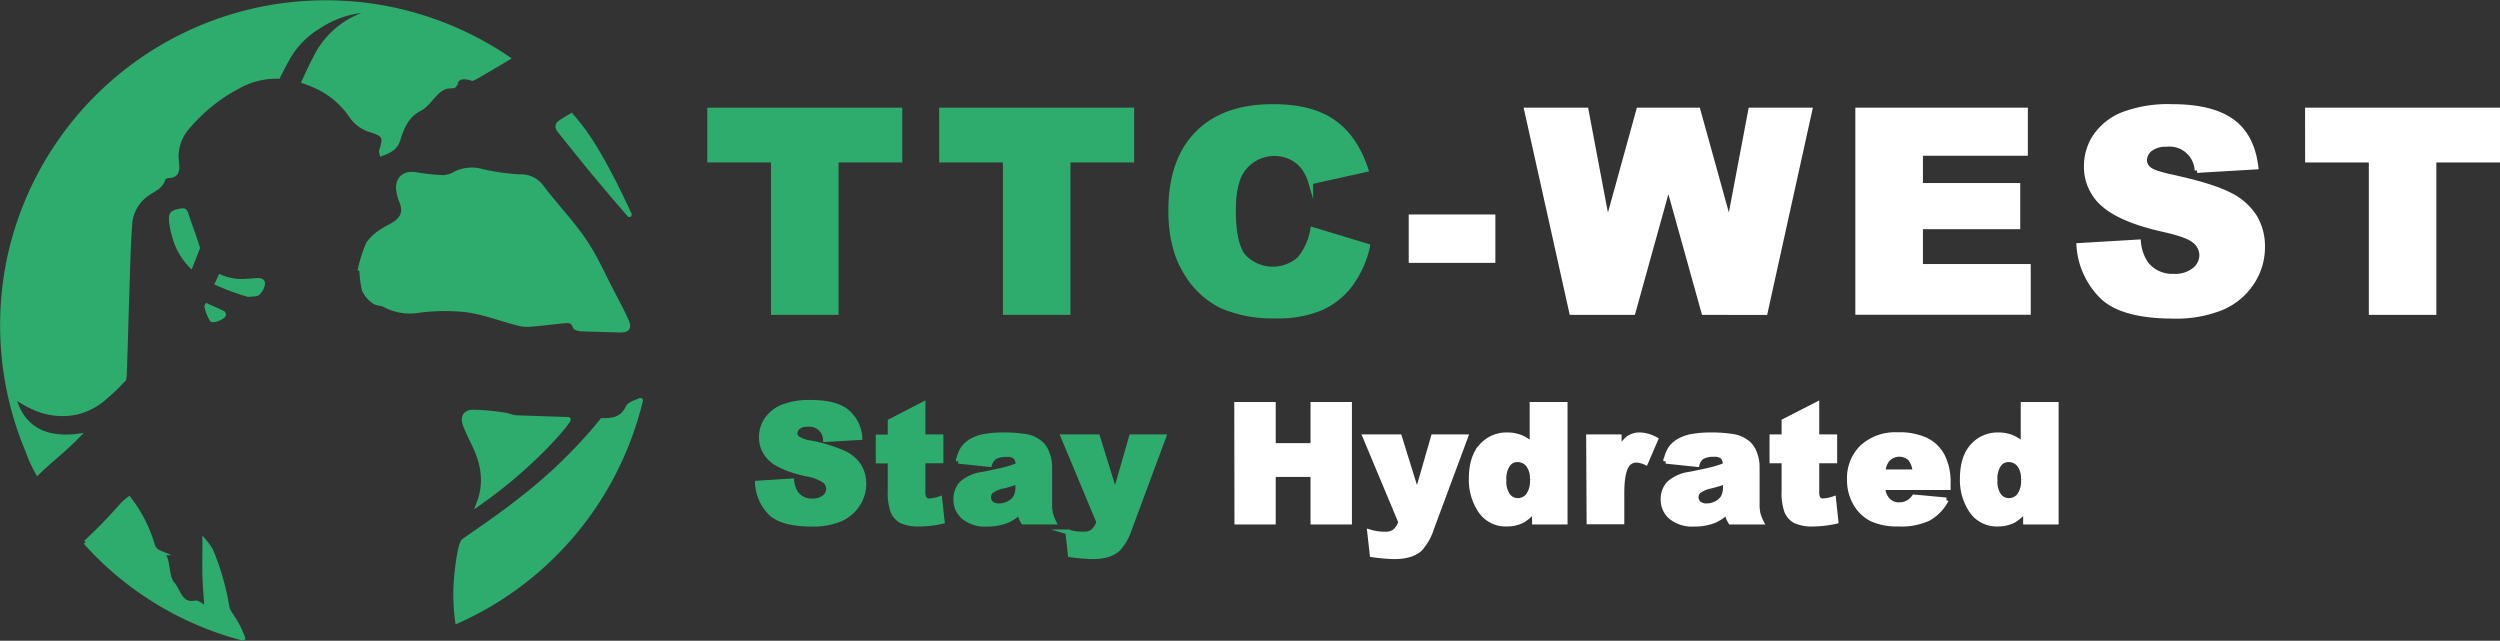
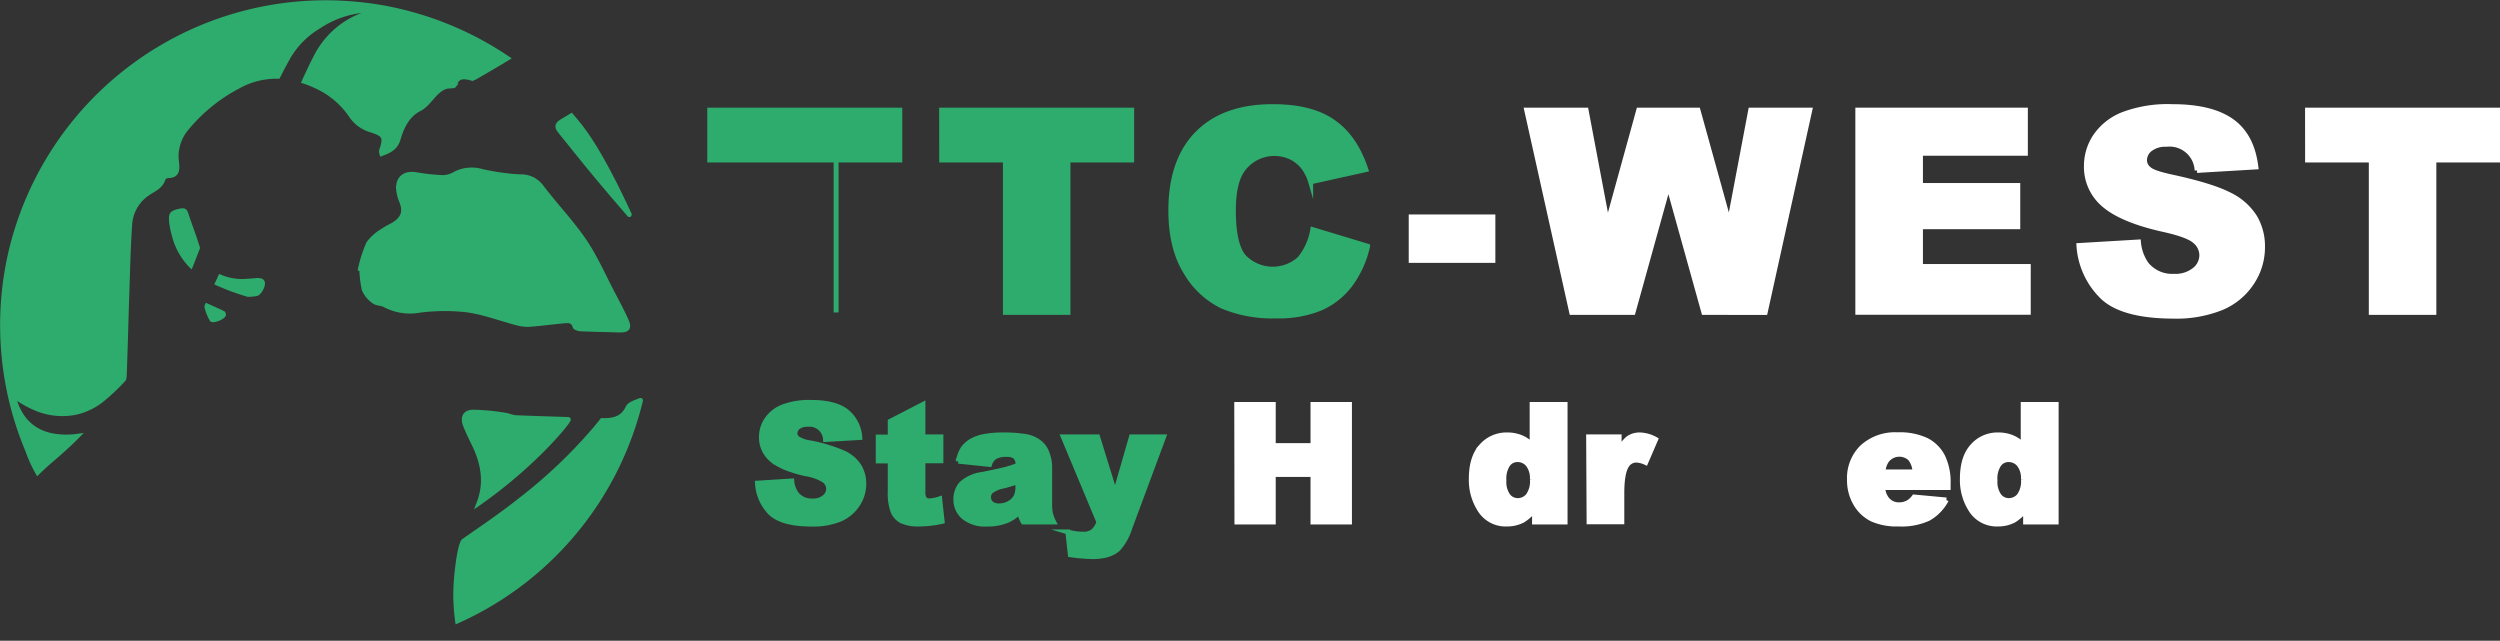
<svg xmlns="http://www.w3.org/2000/svg" id="Layer_1" data-name="Layer 1" viewBox="0 0 510.16 130.75">
  <rect x="0" y="0" width="510.16" height="130.75" fill="#333333" stroke="none" />
  <defs>
    <style>.cls-1,.cls-2{fill:#2eac6d;}.cls-2{stroke:#2eac6d;}.cls-2,.cls-3{stroke-miterlimit:10;}.cls-3{fill:#fff;stroke:#fff;}</style>
  </defs>
  <path class="cls-1" d="M119.67,86.18a5.45,5.45,0,0,0,.69,0c.46-.1,1.32,0,1.75-.43a3.57,3.57,0,0,0,1.13-2.14c.08-1.08-.83-1.32-1.79-1.24-.63.06-1.26.11-1.89.14a10.91,10.91,0,0,1-5.67-1c-.33.72-.65,1.43-1,2.14A48.91,48.91,0,0,0,119.67,86.18Z" transform="translate(-69.17 -25.62)" />
  <path class="cls-2" d="M183.4,52.28c2.67,3.28,5.28,6.62,8,9.85,2,2.43,4.11,4.84,6.18,7.24.32.87-5.06-11.6-10-17.89-.6-.76-1.2-1.5-1.82-2.22-.59.37-1.18.72-1.78,1.07C183.08,50.86,182.63,51.32,183.4,52.28Z" transform="translate(-69.17 -25.62)" />
  <path class="cls-2" d="M174.58,110.86c-.82,0-1.63-.44-2.46-.54a44.66,44.66,0,0,0-6.4-.59c-1.67,0-2.17,1.11-1.55,2.69.52,1.33,1.15,2.61,1.78,3.9,1.91,3.93,2.54,7.89,1,11.9,11.54-8.08,18.59-17,18.17-17C181.58,111.11,178.08,111,174.58,110.86Z" transform="translate(-69.17 -25.62)" />
  <path class="cls-2" d="M79.7,119.41c1.77-1.53,3.54-3.08,5.18-4.75h0a16.79,16.79,0,0,1-4.36,0c-4.31-.59-7.08-3.13-8.39-7.26a2.43,2.43,0,0,1,0-.66,2.62,2.62,0,0,1,.64.17,21.82,21.82,0,0,0,3.55,1.94,13.77,13.77,0,0,0,8.33.9,13.21,13.21,0,0,0,5.66-2.85,43.64,43.64,0,0,0,4.11-3.93,3.9,3.9,0,0,0,.11-.74c.22-5.77.35-11.54.55-17.32.15-4.54.25-9.1.57-13.64a8.2,8.2,0,0,1,3.56-6.14c1.2-.88,2.77-1.36,3.24-3.07a1.32,1.32,0,0,1,1-.6c1.87,0,1.92-1.18,1.76-2.6A8.91,8.91,0,0,1,107,52.06a34.38,34.38,0,0,1,10.83-8.87,15.87,15.87,0,0,1,8.06-2h0l.82-1.61c.38-.73.79-1.44,1.18-2.17a17.55,17.55,0,0,1,6.2-6.35,20.1,20.1,0,0,1,11.42-3.44c.36,0,.71.05,1.07.08v.1l-.32.07a17.5,17.5,0,0,0-12.67,9.51c-.83,1.58-1.58,3.2-2.32,4.82a26.2,26.2,0,0,1,3,1.25A17.36,17.36,0,0,1,140.72,49a7.31,7.31,0,0,0,4.18,3.14c2.81.9,3.07,1.47,2.12,4.26,0,.12,0,.29.07.54,1.52-.57,2.79-1.16,3.3-2.89.74-2.54,1.91-5,4.35-6.22s3.4-4.93,6.89-4.71a.32.32,0,0,0,.26-.17c.54-1.88,1.87-1.82,3.38-1.42a1.37,1.37,0,0,0,.91-.2c2.17-1.26,4.34-2.51,6.49-3.82a66.45,66.45,0,0,0-20.76-9.3,63.74,63.74,0,0,0-10.64-1.79A66,66,0,0,0,71.22,77.83a66.25,66.25,0,0,0-1.36,9.41,67.31,67.31,0,0,0,0,9.42,65.66,65.66,0,0,0,5,20.93,26.78,26.78,0,0,0,2,4.41C77.76,121.12,78.72,120.25,79.7,119.41Z" transform="translate(-69.17 -25.62)" />
-   <path class="cls-2" d="M118.14,154.54s0-.12,0-.16c-.33-.63-.65-1.26-1-1.88-.57-1-1.48-2-1.67-3.06A51.37,51.37,0,0,0,112.18,138a11.8,11.8,0,0,0-1.2-1.72c0,2.61-.06,4.75,0,6.89s.27,4.29.43,6.81c-1.14-.65-1.83-1.4-2.37-1.3-3.14.58-3.4-2.4-4.69-3.88-.89-1-.94-2.83-1.25-4.31-.19-.93-.4-1.66-1.43-2.07a2.41,2.41,0,0,1-1.35-1.4,28.65,28.65,0,0,0-4.82-9.54,13.44,13.44,0,0,0-1.26,1.08,104.18,104.18,0,0,1-7.52,7.77l-.08-.08a65.25,65.25,0,0,0,31.48,19.42c.54.15.53.19.57.16A4.93,4.93,0,0,0,118.14,154.54Z" transform="translate(-69.17 -25.62)" />
  <path class="cls-2" d="M199,107.67c-.61.24-1.42.58-1.66,1.1-1.1,2.36-3.06,2.73-5.29,2.67-.4.51-.81,1-1.23,1.52a101.6,101.6,0,0,1-15.34,14.63c-3.76,3-7.72,5.68-11.65,8.42-.77.54-1.56,6.61-1.65,10.06a40.31,40.31,0,0,0,.36,6.24,66.25,66.25,0,0,0,36.28-41.14c.5-1.61,1.08-3.85,1.05-3.84Z" transform="translate(-69.17 -25.62)" />
  <path class="cls-1" d="M109.78,75.54c-.67-2.17-1.51-4.29-2.21-6.45-.29-.93-.83-1.07-1.68-.9-2,.42-2.4.81-2.19,2.88a17.6,17.6,0,0,0,.58,2.78,14,14,0,0,0,4,6.75s.1-.23.37-.91L110,76.24h0C109.93,76,109.86,75.78,109.78,75.54Z" transform="translate(-69.17 -25.62)" />
  <path class="cls-2" d="M143.51,84.73a5.67,5.67,0,0,0,2,2.38c.57.45,1.53.34,2.19.72a10.89,10.89,0,0,0,7,1.11,40.28,40.28,0,0,1,9.75-.09c3.48.48,6.83,1.78,10.26,2.67a7.79,7.79,0,0,0,2.49.29c2.3-.17,4.59-.48,6.89-.7,1-.09,2-.24,2.43,1.14.07.26.77.46,1.19.48,2.64.11,5.27.15,7.9.24,1.59,0,2-.4,1.37-1.86-.74-1.69-1.62-3.33-2.49-5-2-3.74-3.67-7.67-6-11.16-2.65-3.93-6-7.39-8.86-11.18a5.15,5.15,0,0,0-4.46-2.07,46.92,46.92,0,0,1-7.62-1.08,7.47,7.47,0,0,0-5.38.44,5.41,5.41,0,0,1-2.53.8,40.59,40.59,0,0,1-5.61-.6c-2.18-.36-3.61.68-3.53,2.85a8.15,8.15,0,0,0,.64,2.58c.69,1.79.53,3.06-.93,4.28-.83.7-1.94,1.06-2.83,1.71a9.62,9.62,0,0,0-3,2.66,27.42,27.42,0,0,0-1.66,5.15l.29.14A20.15,20.15,0,0,0,143.51,84.73Z" transform="translate(-69.17 -25.62)" />
  <path class="cls-1" d="M115,89.17c-1.07-.56-2.18-1-3.81-1.77-.08.24-.37.62-.29.9a9.53,9.53,0,0,0,1.15,2.85c.47.66,3-.32,3.21-1.17A.89.89,0,0,0,115,89.17Z" transform="translate(-69.17 -25.62)" />
-   <path class="cls-2" d="M214,48.09h38.79V58.28h-13v31.1H227V58.28H214Z" transform="translate(-69.17 -25.62)" />
+   <path class="cls-2" d="M214,48.09h38.79V58.28h-13v31.1V58.28H214Z" transform="translate(-69.17 -25.62)" />
  <path class="cls-2" d="M261.32,48.09h38.79V58.28h-13v31.1H274.33V58.28h-13Z" transform="translate(-69.17 -25.62)" />
  <path class="cls-2" d="M337.06,72.48l11.19,3.38a20.79,20.79,0,0,1-3.55,7.86,15.35,15.35,0,0,1-6,4.76,22.48,22.48,0,0,1-9.14,1.61,26.42,26.42,0,0,1-11-2,17.43,17.43,0,0,1-7.37-6.88q-3.09-4.94-3.1-12.61,0-10.26,5.45-15.76T329,47.38q7.8,0,12.27,3.16c3,2.1,5.19,5.33,6.63,9.69l-11.27,2.5A9.52,9.52,0,0,0,335.34,60a7.35,7.35,0,0,0-2.62-2.25,8,8,0,0,0-10.11,2.7c-1.16,1.73-1.75,4.44-1.75,8.13q0,6.87,2.09,9.41a8.21,8.21,0,0,0,11.39.49A12.66,12.66,0,0,0,337.06,72.48Z" transform="translate(-69.17 -25.62)" />
  <path class="cls-3" d="M357.14,69.89h16.68v8.87H357.14Z" transform="translate(-69.17 -25.62)" />
  <path class="cls-3" d="M380.71,48.09h12.12l4.37,23.12,6.38-23.12h12.08l6.4,23.08,4.37-23.08h12.06l-9.11,41.29H416.87l-7.24-26-7.22,26H389.9Z" transform="translate(-69.17 -25.62)" />
  <path class="cls-3" d="M448.28,48.09h34.2V56.9H461.07v6.57h19.86v8.42H461.07V80h22v9.35H448.28Z" transform="translate(-69.17 -25.62)" />
  <path class="cls-3" d="M493.4,75.72,505.55,75a9.22,9.22,0,0,0,1.6,4.51A6.77,6.77,0,0,0,512.79,82,6.22,6.22,0,0,0,517,80.69a3.85,3.85,0,0,0,1.48-3,3.78,3.78,0,0,0-1.41-2.87q-1.41-1.27-6.54-2.4c-5.59-1.25-9.58-2.93-12-5a10.09,10.09,0,0,1-3.6-8,10.83,10.83,0,0,1,1.84-6A12.22,12.22,0,0,1,502.35,49a25.88,25.88,0,0,1,10.15-1.62q7.92,0,12.08,2.95t4.94,9.36l-12,.71a5.62,5.62,0,0,0-6.25-5.33,5.12,5.12,0,0,0-3.36,1,2.88,2.88,0,0,0-1.12,2.29,2.31,2.31,0,0,0,.93,1.78c.6.54,2,1,4.28,1.52q8.37,1.8,12,3.65a12.6,12.6,0,0,1,5.26,4.57A11.62,11.62,0,0,1,530.87,76a13,13,0,0,1-2.2,7.32,13.73,13.73,0,0,1-6.14,5.09,24.88,24.88,0,0,1-9.94,1.73Q502,90.09,498,86A16,16,0,0,1,493.4,75.72Z" transform="translate(-69.17 -25.62)" />
  <path class="cls-3" d="M540.05,48.09h38.79V58.28h-13v31.1H553.06V58.28h-13Z" transform="translate(-69.17 -25.62)" />
  <path class="cls-2" d="M223.74,124.21l7-.44a5.43,5.43,0,0,0,.94,2.62,3.91,3.91,0,0,0,3.27,1.46,3.61,3.61,0,0,0,2.45-.75,2.23,2.23,0,0,0,.86-1.72,2.18,2.18,0,0,0-.82-1.67,9.38,9.38,0,0,0-3.8-1.4q-4.87-1.09-7-2.91a5.88,5.88,0,0,1-2.09-4.63,6.34,6.34,0,0,1,1.07-3.5,7.13,7.13,0,0,1,3.23-2.59,15.17,15.17,0,0,1,5.9-.94c3.07,0,5.4.57,7,1.71a7.42,7.42,0,0,1,2.88,5.45l-7,.41a3.27,3.27,0,0,0-3.64-3.1,3,3,0,0,0-1.95.55,1.7,1.7,0,0,0-.65,1.34,1.34,1.34,0,0,0,.54,1,6.16,6.16,0,0,0,2.49.88,31.38,31.38,0,0,1,7,2.12,7.34,7.34,0,0,1,3.07,2.66,6.81,6.81,0,0,1,.95,3.55,7.62,7.62,0,0,1-1.27,4.26,8.14,8.14,0,0,1-3.57,3,14.48,14.48,0,0,1-5.78,1q-6.12,0-8.48-2.35A9.34,9.34,0,0,1,223.74,124.21Z" transform="translate(-69.17 -25.62)" />
  <path class="cls-2" d="M257.51,108.15v6.62h3.67v4.88h-3.67v6.15a3.19,3.19,0,0,0,.22,1.48,1.2,1.2,0,0,0,1.14.55,7.36,7.36,0,0,0,2.06-.42l.5,4.6a21.75,21.75,0,0,1-4.62.54,8.12,8.12,0,0,1-3.67-.64A3.89,3.89,0,0,1,251.4,130a11.3,11.3,0,0,1-.57-4.21v-6.11h-2.45v-4.88h2.45v-3.2Z" transform="translate(-69.17 -25.62)" />
  <path class="cls-2" d="M271.1,120.4l-6.37-.67a7.17,7.17,0,0,1,1-2.63,5.72,5.72,0,0,1,2-1.66,8.23,8.23,0,0,1,2.52-.79,20.93,20.93,0,0,1,3.47-.28,27.81,27.81,0,0,1,4.81.34,6.13,6.13,0,0,1,3,1.4,4.82,4.82,0,0,1,1.34,2.09,7.5,7.5,0,0,1,.5,2.58v7.67a9.7,9.7,0,0,0,.15,1.93,9,9,0,0,0,.68,1.77H278a5.49,5.49,0,0,1-.49-1,6.29,6.29,0,0,1-.23-1.1,8.64,8.64,0,0,1-2.61,1.8,10.85,10.85,0,0,1-4.11.72,6.89,6.89,0,0,1-4.72-1.44,4.6,4.6,0,0,1-1.61-3.56,4.7,4.7,0,0,1,1.16-3.26,7.88,7.88,0,0,1,4.29-1.89c2.5-.51,4.12-.86,4.86-1.06a24.21,24.21,0,0,0,2.36-.79,2.33,2.33,0,0,0-.51-1.72,2.53,2.53,0,0,0-1.78-.49,4.64,4.64,0,0,0-2.46.52A2.89,2.89,0,0,0,271.1,120.4Zm5.78,3.5c-.92.33-1.87.62-2.86.87a6.64,6.64,0,0,0-2.58,1.06,1.72,1.72,0,0,0,0,2.52,2.32,2.32,0,0,0,1.61.5,4.15,4.15,0,0,0,2.07-.54,3.27,3.27,0,0,0,1.36-1.32,4.37,4.37,0,0,0,.4-2Z" transform="translate(-69.17 -25.62)" />
  <path class="cls-2" d="M286.15,114.77h7l3.58,11.57,3.33-11.57h6.57l-6.9,18.57a11.41,11.41,0,0,1-2.4,4.3q-1.74,1.58-5.29,1.57a38.5,38.5,0,0,1-4.45-.39l-.52-4.65a10.62,10.62,0,0,0,3.2.45,3.07,3.07,0,0,0,1.91-.54,4.12,4.12,0,0,0,1.23-1.93Z" transform="translate(-69.17 -25.62)" />
  <path class="cls-3" d="M321.54,108.15H329v8.4h8.1v-8.4h7.45v24h-7.45v-9.7H329v9.7h-7.42Z" transform="translate(-69.17 -25.62)" />
-   <path class="cls-3" d="M347.75,114.77h7l3.59,11.57,3.33-11.57h6.57l-6.9,18.57a11.4,11.4,0,0,1-2.41,4.3q-1.74,1.58-5.28,1.57a38.46,38.46,0,0,1-4.46-.39l-.52-4.65a10.73,10.73,0,0,0,3.21.45,3,3,0,0,0,1.9-.54,4.05,4.05,0,0,0,1.24-1.93Z" transform="translate(-69.17 -25.62)" />
  <path class="cls-3" d="M388.55,108.15v24h-6.24v-2.57a8.35,8.35,0,0,1-2.39,2.21,6.85,6.85,0,0,1-3.21.76,6.16,6.16,0,0,1-5.42-2.71,11.2,11.2,0,0,1-1.88-6.56c0-2.88.69-5.09,2.07-6.61a6.79,6.79,0,0,1,5.26-2.3,7.35,7.35,0,0,1,2.83.53,6.5,6.5,0,0,1,2.25,1.57v-8.32Zm-6.68,15.26a4.57,4.57,0,0,0-.87-3,2.78,2.78,0,0,0-2.19-1,2.4,2.4,0,0,0-1.95,1,5.2,5.2,0,0,0-.79,3.24,4.9,4.9,0,0,0,.81,3.12,2.5,2.5,0,0,0,2,1,2.71,2.71,0,0,0,2.13-1A5.05,5.05,0,0,0,381.87,123.41Z" transform="translate(-69.17 -25.62)" />
  <path class="cls-3" d="M393.35,114.77h6.23v2.85a6.71,6.71,0,0,1,1.86-2.55,4,4,0,0,1,2.37-.7,7.05,7.05,0,0,1,3.22.92L405,120a5.2,5.2,0,0,0-1.87-.49,2.31,2.31,0,0,0-2,1.08q-1,1.52-1,5.7v5.82h-6.69Z" transform="translate(-69.17 -25.62)" />
-   <path class="cls-3" d="M415.48,120.4l-6.37-.67a7.17,7.17,0,0,1,1-2.63,5.63,5.63,0,0,1,2-1.66,8.23,8.23,0,0,1,2.52-.79,20.85,20.85,0,0,1,3.47-.28,27.81,27.81,0,0,1,4.81.34,6.17,6.17,0,0,1,3,1.4,4.82,4.82,0,0,1,1.34,2.09,7.48,7.48,0,0,1,.49,2.58v7.67a9.58,9.58,0,0,0,.16,1.93,8.43,8.43,0,0,0,.68,1.77h-6.25a5.69,5.69,0,0,1-.5-1,9,9,0,0,1-.23-1.1,8.61,8.61,0,0,1-2.6,1.8,10.85,10.85,0,0,1-4.11.72,6.87,6.87,0,0,1-4.72-1.44,4.57,4.57,0,0,1-1.61-3.56,4.65,4.65,0,0,1,1.16-3.26A7.81,7.81,0,0,1,414,122.4c2.5-.51,4.12-.86,4.86-1.06a24.21,24.21,0,0,0,2.36-.79,2.33,2.33,0,0,0-.51-1.72,2.53,2.53,0,0,0-1.78-.49,4.64,4.64,0,0,0-2.46.52A2.84,2.84,0,0,0,415.48,120.4Zm5.78,3.5c-.92.33-1.87.62-2.87.87a6.64,6.64,0,0,0-2.57,1.06,1.73,1.73,0,0,0,0,2.52,2.36,2.36,0,0,0,1.62.5,4.15,4.15,0,0,0,2.07-.54,3.27,3.27,0,0,0,1.36-1.32,4.51,4.51,0,0,0,.4-2Z" transform="translate(-69.17 -25.62)" />
-   <path class="cls-3" d="M439.91,108.15v6.62h3.66v4.88h-3.66v6.15a3.38,3.38,0,0,0,.21,1.48,1.21,1.21,0,0,0,1.14.55,7.41,7.41,0,0,0,2.07-.42l.49,4.6a21.75,21.75,0,0,1-4.62.54,8.12,8.12,0,0,1-3.67-.64,3.94,3.94,0,0,1-1.74-1.94,11.35,11.35,0,0,1-.56-4.21v-6.11h-2.46v-4.88h2.46v-3.2Z" transform="translate(-69.17 -25.62)" />
  <path class="cls-3" d="M466.72,125.11H453.36a4.29,4.29,0,0,0,.87,2.39,3.13,3.13,0,0,0,2.52,1.13,3.76,3.76,0,0,0,1.87-.49,4.28,4.28,0,0,0,1.16-1.1l6.56.61a9.35,9.35,0,0,1-3.63,3.76,13.18,13.18,0,0,1-6.11,1.14,12.46,12.46,0,0,1-5.43-1,8,8,0,0,1-3.29-3.09,9.44,9.44,0,0,1-1.3-5,8.76,8.76,0,0,1,2.62-6.6,9.94,9.94,0,0,1,7.21-2.52,12.88,12.88,0,0,1,5.89,1.13,7.66,7.66,0,0,1,3.29,3.28,12,12,0,0,1,1.13,5.58Zm-6.78-3.19a4.47,4.47,0,0,0-1-2.77,3.26,3.26,0,0,0-4.75.43,4.54,4.54,0,0,0-.77,2.34Z" transform="translate(-69.17 -25.62)" />
  <path class="cls-3" d="M488.76,108.15v24h-6.24v-2.57a8.35,8.35,0,0,1-2.39,2.21,6.85,6.85,0,0,1-3.21.76,6.19,6.19,0,0,1-5.43-2.71,11.2,11.2,0,0,1-1.87-6.56c0-2.88.69-5.09,2.07-6.61a6.77,6.77,0,0,1,5.26-2.3,7.35,7.35,0,0,1,2.83.53,6.5,6.5,0,0,1,2.25,1.57v-8.32Zm-6.68,15.26a4.57,4.57,0,0,0-.87-3,2.78,2.78,0,0,0-2.19-1,2.4,2.4,0,0,0-1.95,1,5.13,5.13,0,0,0-.79,3.24,4.9,4.9,0,0,0,.81,3.12,2.5,2.5,0,0,0,2,1,2.71,2.71,0,0,0,2.13-1A5.05,5.05,0,0,0,482.08,123.41Z" transform="translate(-69.17 -25.62)" />
</svg>